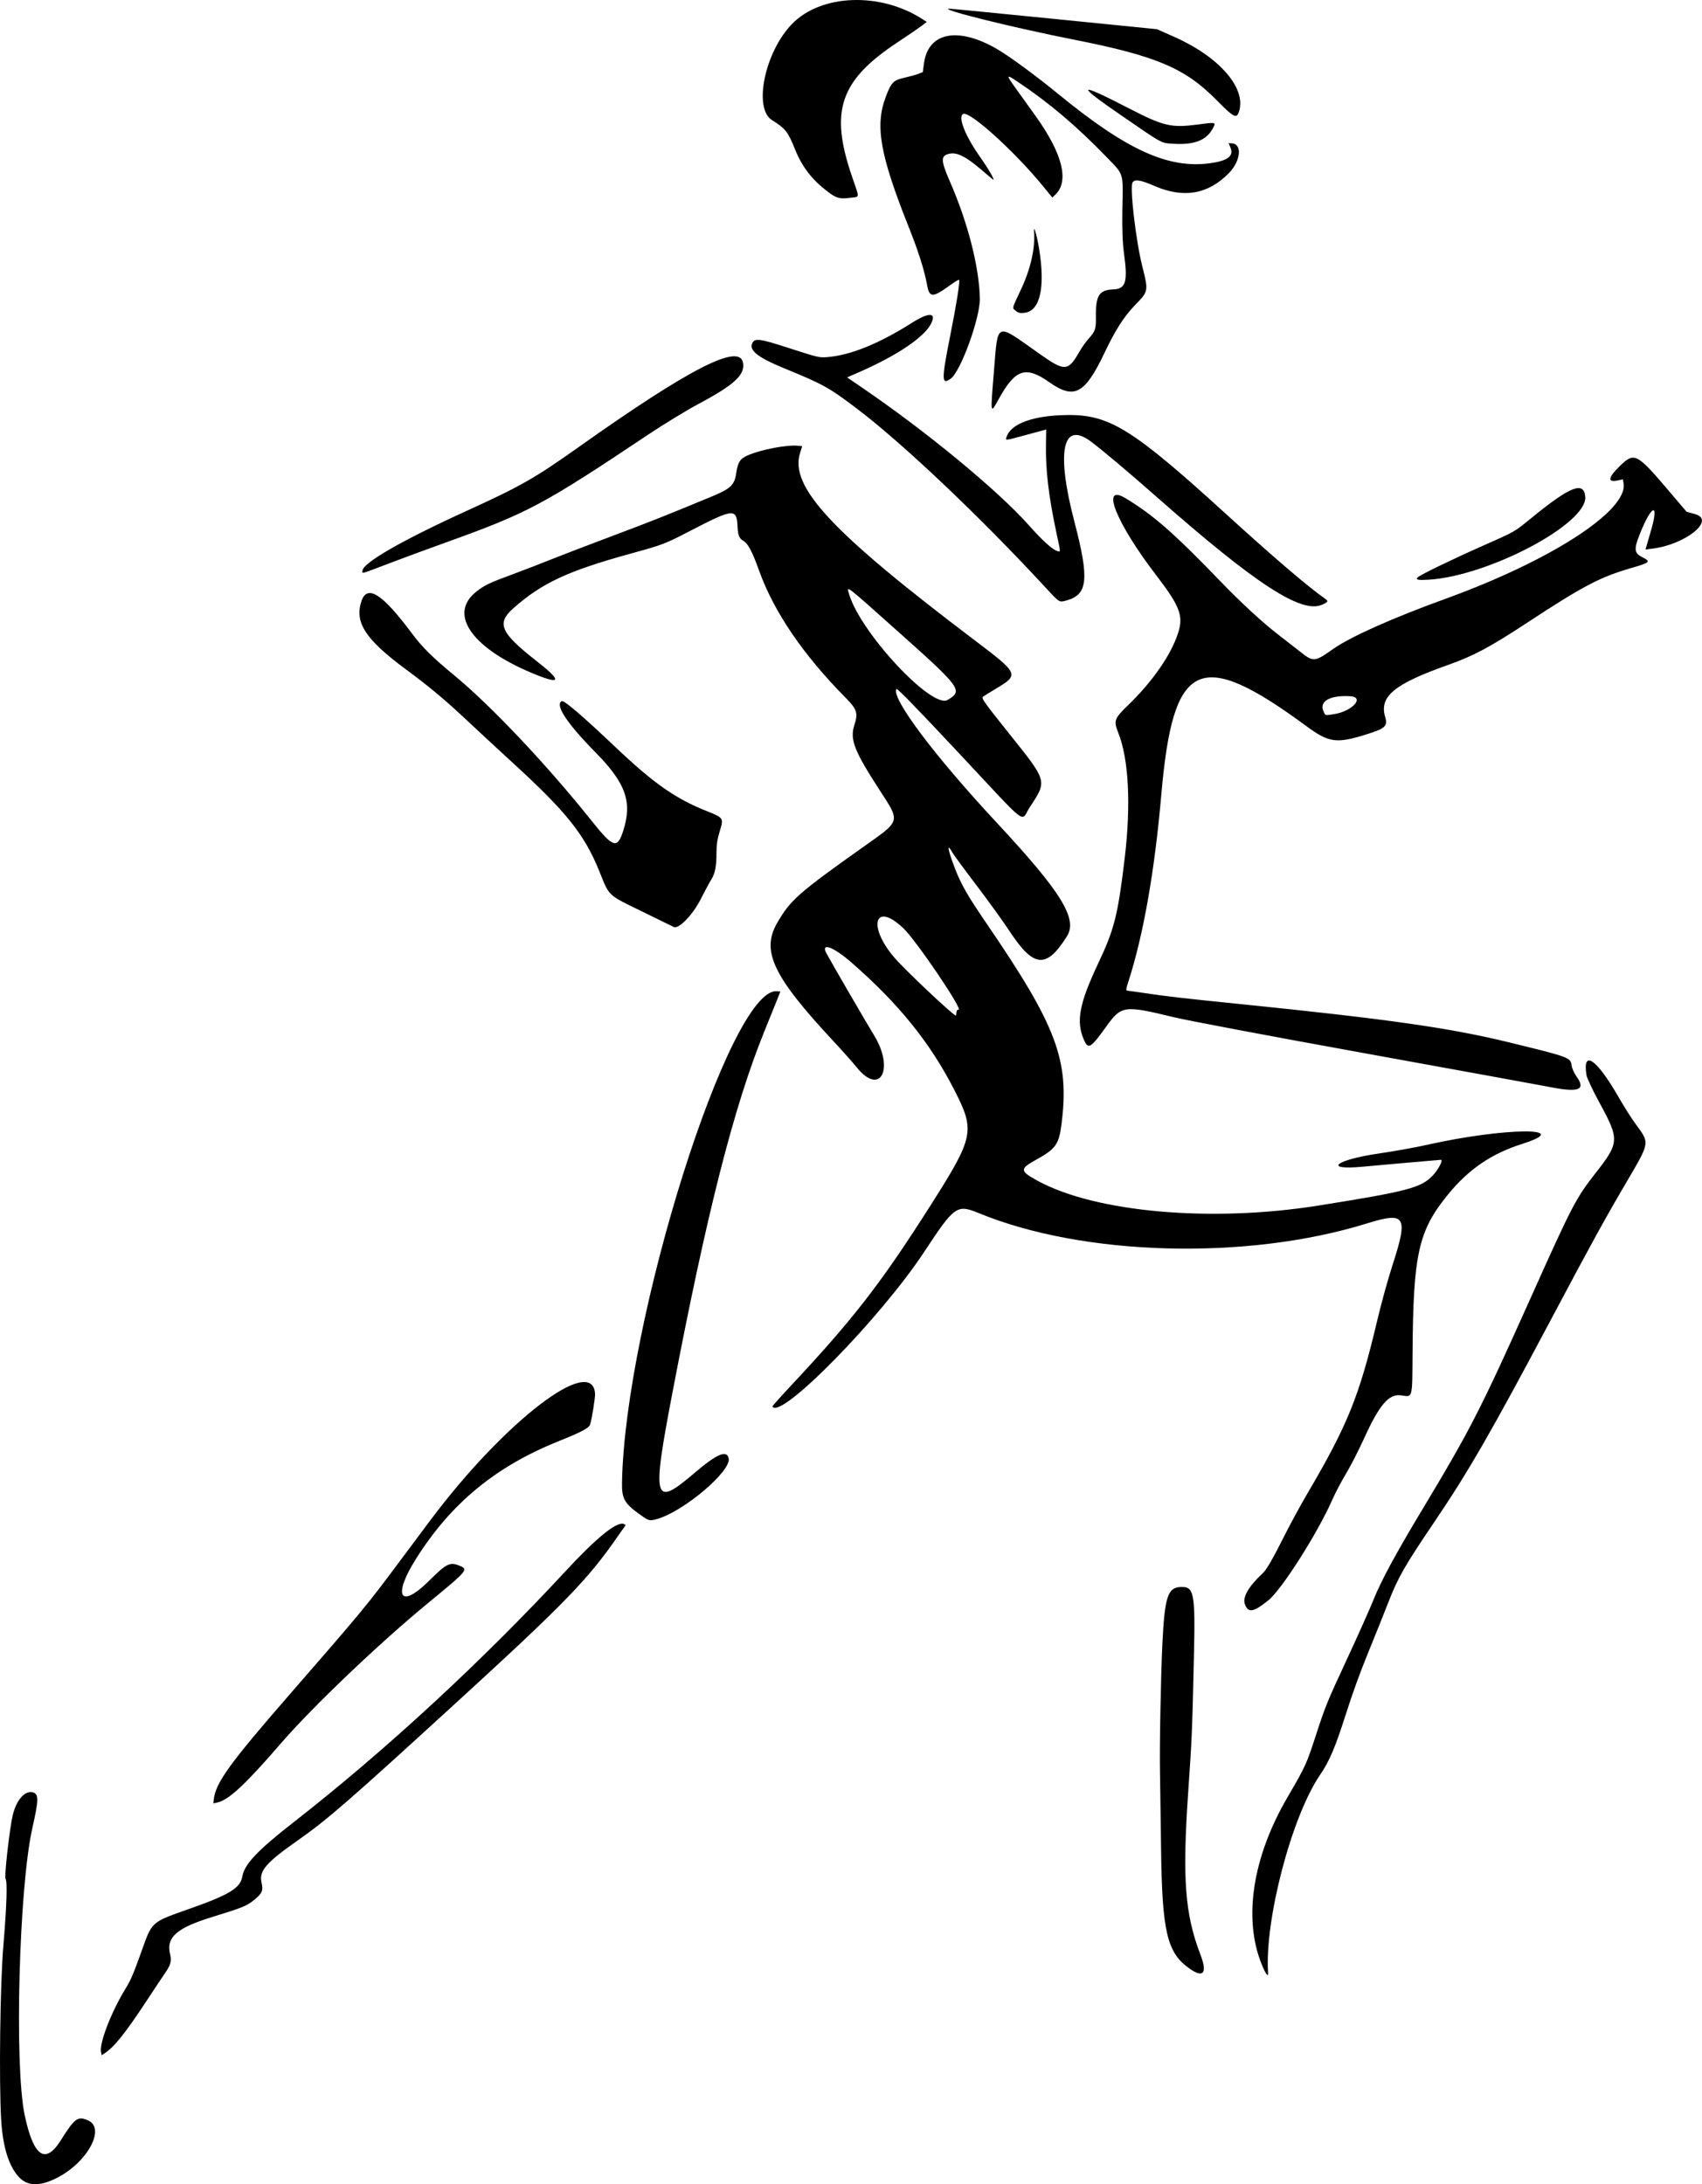
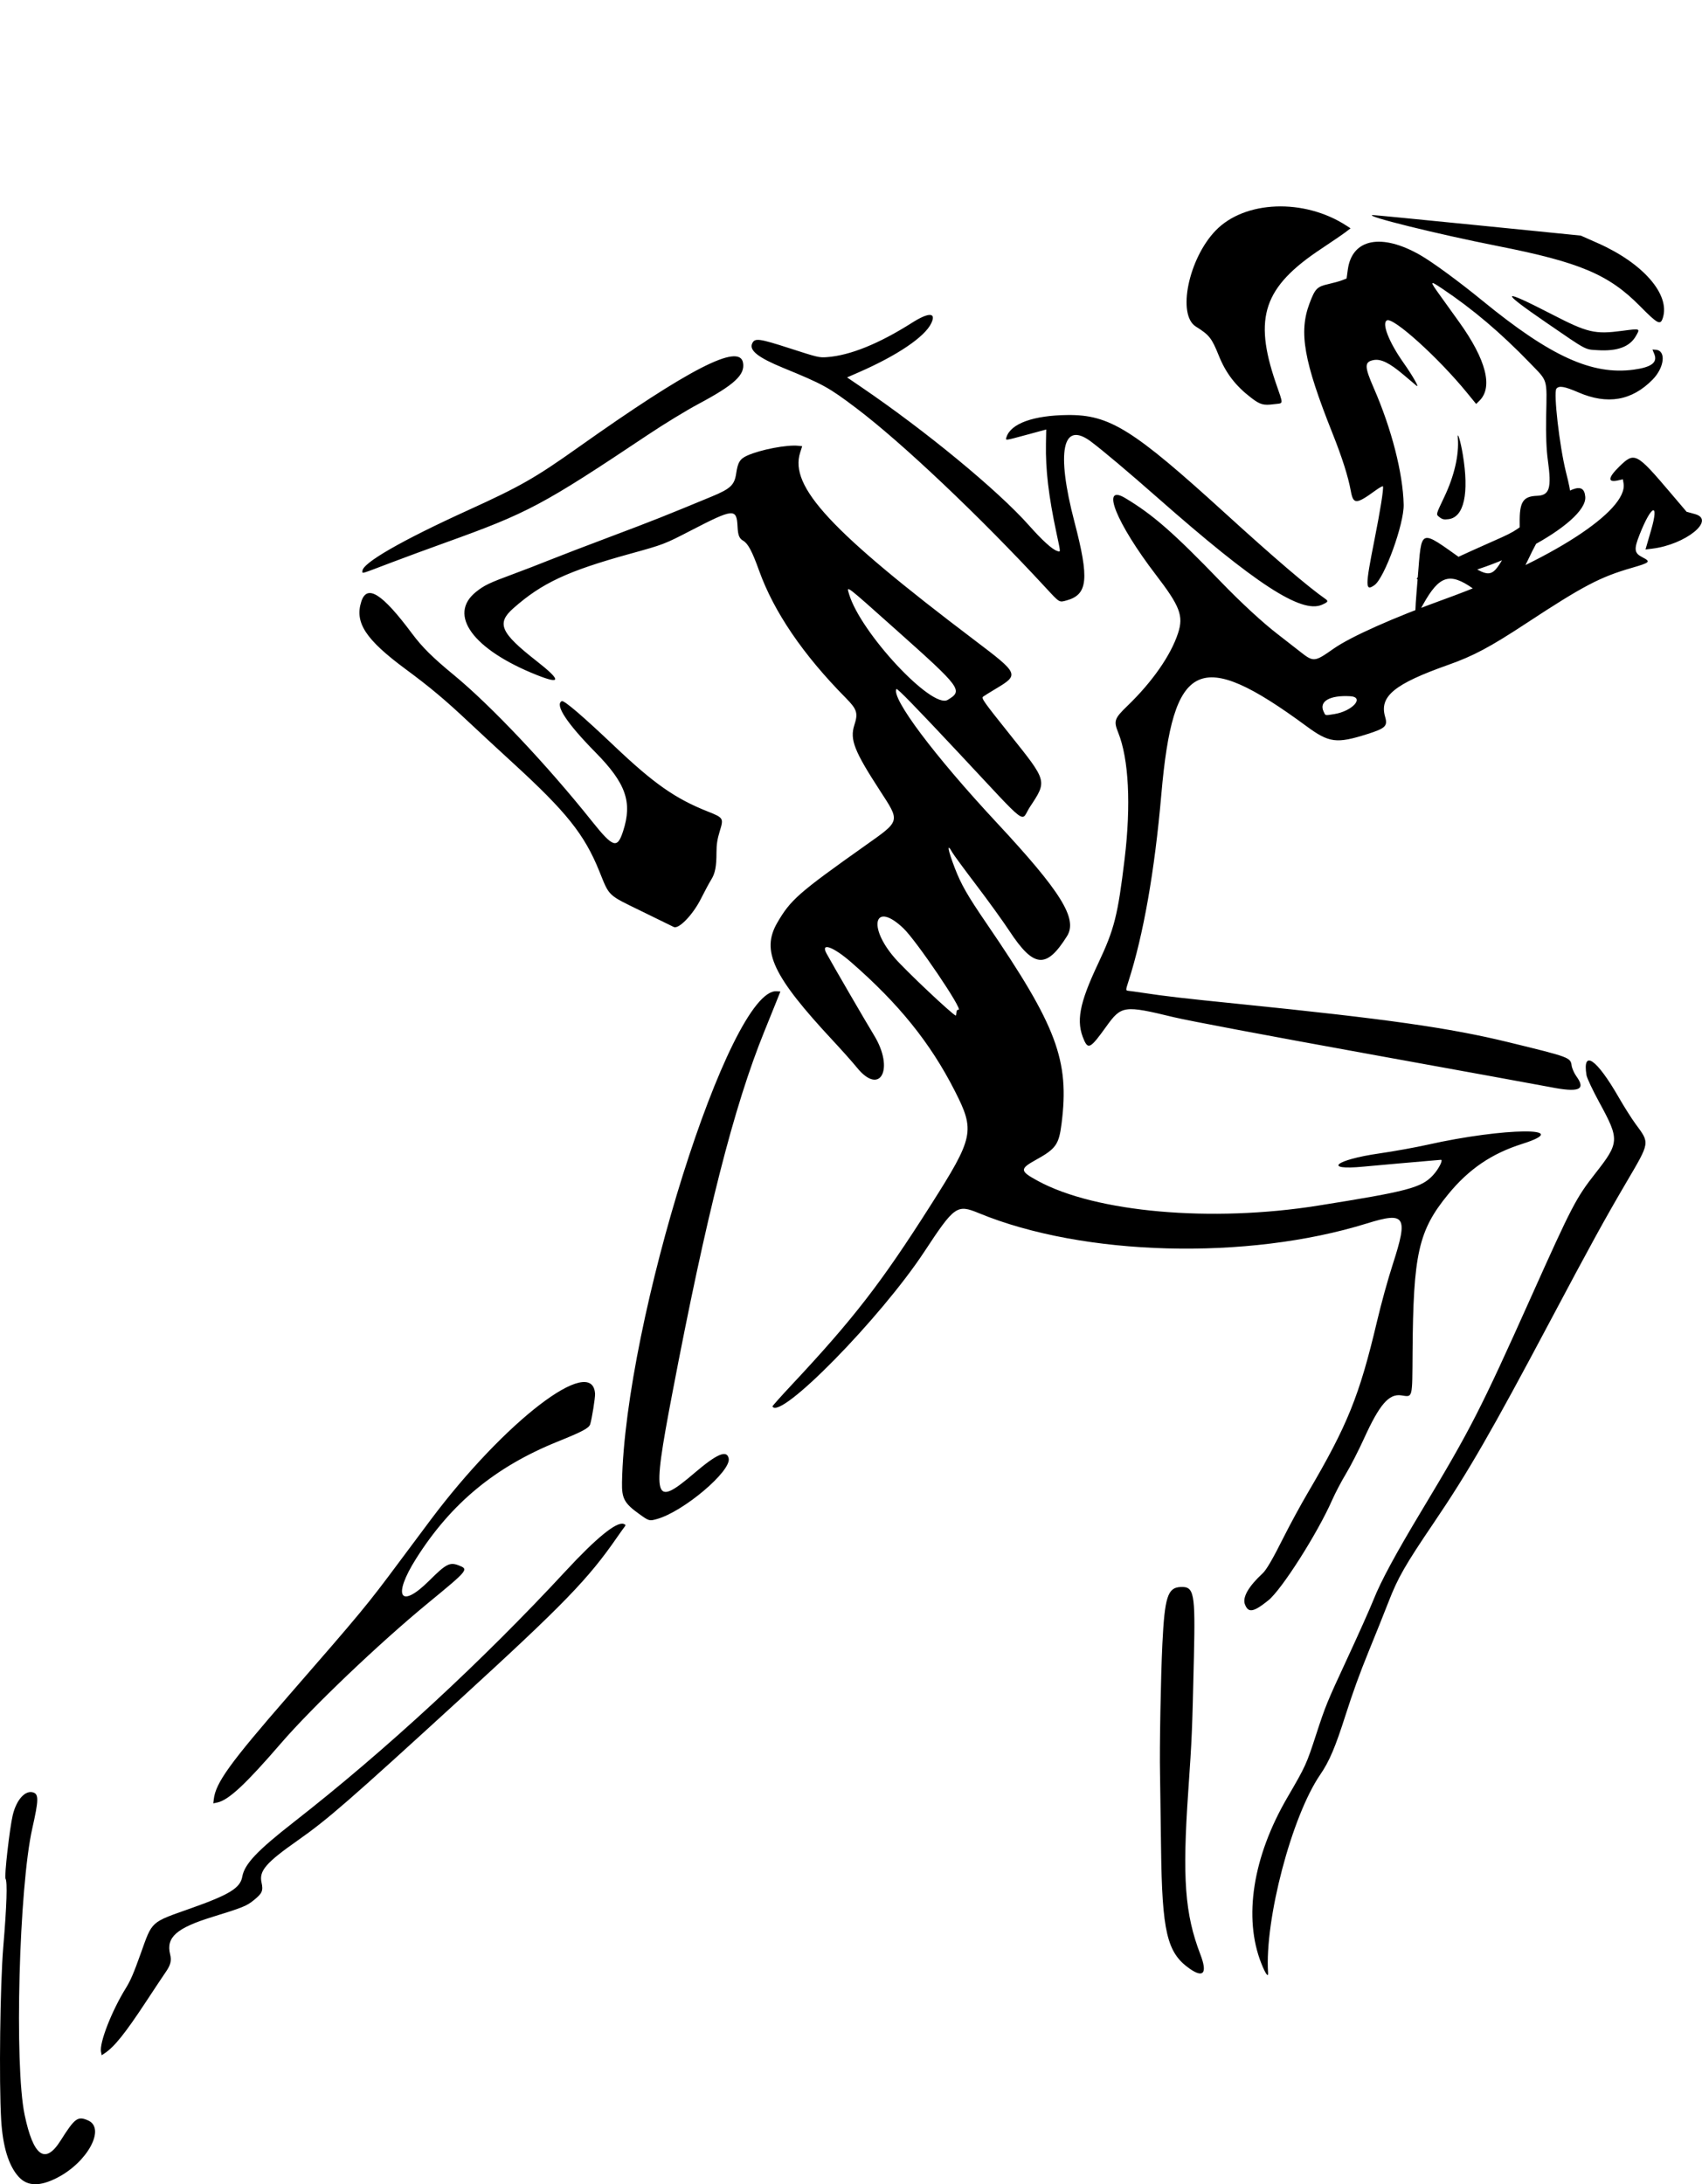
<svg xmlns="http://www.w3.org/2000/svg" height="1748.8" viewBox="0 0 1362.686 1748.8" width="1362.7" version="1.1">
-   <path d="m14.975 1742.9c-8.049-8.797-12.791-24.236-14.054-45.754-1.791-30.517-0.838-108.06 1.699-138.4 2.783-33.275 3.4-52.083 1.79-54.573-1.104-1.707 3.349-40.806 5.803-50.958 2.988-12.362 10.044-20.137 16.407-18.08 4.446 1.437 4.322 6.198-0.747 28.66-10.673 47.301-14.487 189.93-6.139 229.56 6.998 33.213 16.447 40 28.7 20.615 11.536-18.249 13.779-19.901 22.071-16.253 14.252 6.271-0.347 33.383-24.716 45.899-13.932 7.156-23.822 6.925-30.816-0.719zm65.89-100.09c-1.421-7.202 8.593-32.832 20.02-51.239 3.6-5.799 6.177-11.804 11.685-27.226 9.522-26.662 7.571-24.894 40.235-36.454 30.884-10.93 39.538-16.249 41.151-25.292 1.811-10.152 11.832-20.765 41.432-43.879 73.44-57.346 150.68-128.69 217.63-201 24.411-26.368 40.499-39.462 46.214-37.615 1.685 0.545 1.899 1.023 0.96 2.15-0.664 0.797-3.345 4.541-5.958 8.321-23.334 33.762-42.47 53.509-125.43 129.44-89.887 82.263-106.44 96.67-130.43 113.51-25.414 17.841-31.049 24.368-29.01 33.601 1.484 6.719 0.591 8.793-6.125 14.215-5.86 4.732-8.673 5.87-33.47 13.535-28.46 8.797-36.883 16.256-33.592 29.746 1.295 5.309 0.455 8.636-3.68 14.575-1.643 2.359-8.579 12.792-15.414 23.185-16.696 25.386-25.424 36.306-33.116 41.432l-2.563 1.708-0.534-2.709zm90.28-202.2c1.532-13.222 12.868-28.927 59.811-82.864 59.067-67.867 62.739-72.305 88.835-107.38 8.494-11.416 19.725-26.465 24.958-33.444 59.288-79.06 129.69-133.07 131.67-101.01 0.188 3.044-2.529 20.076-3.891 24.392-0.987 3.128-6.066 5.84-26.017 13.896-49.944 20.165-85.399 49.469-113.34 93.677-19.207 30.391-12.854 40.934 10.581 17.558 13.273-13.24 16.396-14.872 23.315-12.182 8.382 3.259 8.307 3.352-24.783 30.585-38.932 32.041-92.424 83.065-117.32 111.91-28.327 32.816-41.86 45.433-50.836 47.394l-3.365 0.735 0.378-3.265zm781.36 135.62c-18.201-12.752-22.103-29.295-22.926-97.176-0.334-27.565-0.703-54.168-0.819-59.119-0.458-19.395 0.605-77.708 1.894-103.96 1.828-37.231 4.242-44.823 14.413-45.338 11.055-0.56 12.005 4.378 10.818 56.285-1.363 59.664-1.569 64.544-4.513 107.14-4.84 70.038-2.738 98.336 9.724 130.85 5.704 14.884 2.509 19.093-8.591 11.316zm57.367-4.199c-14.49-36.573-6.86-85.306 20.79-132.79 14.835-25.475 15.231-26.346 23.365-51.323 7.116-21.852 8.612-25.505 24.137-58.932 9.103-19.6 18.8-41.294 21.549-48.209 5.874-14.778 17.667-36.612 38.389-71.077 39.367-65.475 47.088-80.553 87.996-171.82 32.319-72.106 35.776-78.759 51.034-98.204 19.5-24.852 19.636-27.163 3.346-57.041-5.281-9.686-9.904-19.498-10.274-21.805-3.363-20.969 8.057-13.126 25.786 17.71 4.333 7.536 10.386 17.11 13.45 21.274 11.568 15.72 11.802 14.236-7.422 47.006-17.378 29.623-28.456 49.792-60.535 110.22-47.539 89.551-65.97 121.52-93.303 161.85-23.253 34.31-28.942 44.236-36.48 63.657-3.289 8.474-10.495 26.451-16.013 39.948-6.863 16.786-12.632 32.688-18.258 50.324-8.409 26.363-13.076 37.342-20.446 48.106-22.781 33.269-44.516 115.9-41.717 158.61 0.269 4.102-2.101 0.804-5.393-7.507zm-498.05-359.8c-11.951-8.578-14.064-12.455-13.822-25.353 2.433-129.64 86.277-395.88 123.84-393.24l2.983 0.21-3.875 9.674c-2.131 5.321-6.167 15.317-8.969 22.215-24.508 60.347-46.39 146.48-73.9 290.87-16.304 85.578-14.824 90.711 18.068 62.638 17.906-15.283 25.84-18.634 27.273-11.519 2.059 10.224-36.238 42.563-57.403 48.473-6.146 1.716-6.348 1.66-14.194-3.972zm484.9 72.259c-2.094-5.613 2.876-14.3 14.152-24.735 3.077-2.848 8.104-11.483 16.861-28.967 4.983-9.949 13.618-25.839 19.189-35.309 31.918-54.267 41.408-77.72 55.464-137.09 3.653-15.429 8.672-33.616 12.798-46.381 12.407-38.379 10.053-42.052-20.798-32.465-95.8 29.771-226.95 26.282-310.75-8.266-17.478-7.206-19.409-5.84-43.498 30.752-35.183 53.445-115.78 135.59-121.69 124.03-0.146-0.286 6.845-8.118 15.535-17.406 49.371-52.766 71.638-81.558 111.14-143.71 34.64-54.5 35.674-59.413 19.273-91.618-19.525-38.34-44.71-69.592-82.917-102.89-14.374-12.529-24.751-16.212-19.727-7.002 4.907 8.995 32.209 55.988 37.939 65.303 16.679 27.11 5.081 49.154-13.66 25.963-3.204-3.965-11.793-13.616-19.088-21.447-48.168-51.711-57.721-71.931-44.635-94.474 10.677-18.392 16.967-23.908 70.562-61.878 28.251-20.015 27.93-18.809 11.682-43.83-20.693-31.867-24.261-41.004-20.526-52.558 3.1-9.589 2.155-12.581-6.851-21.695-34.219-34.625-57.566-68.914-69.441-101.99-5.547-15.447-8.827-21.614-12.703-23.879-3.178-1.857-4.195-4.39-4.535-11.288-0.732-14.881-2.986-14.683-37.785 3.315-20.715 10.714-21.552 11.034-48.199 18.389-50.09 13.827-70.662 23.429-93.537 43.661-13.636 12.06-10.362 19.532 18.446 42.097 20.004 15.668 20.081 19.178 0.25 11.278-50.957-20.298-71.356-48.17-48.635-66.454 6.57-5.287 10.652-7.245 29.95-14.363 8.204-3.026 21.172-8.028 28.818-11.116 7.646-3.088 30.052-11.684 49.791-19.102 32.233-12.113 42.904-16.345 80.42-31.896 14.822-6.144 18.033-9.18 19.373-18.315 1.328-9.054 3.016-11.771 8.976-14.447 10.547-4.735 31.798-8.793 40.81-7.792l3.08 0.342-1.614 5.03c-8.777 27.358 24.37 63.045 139.48 150.17 35.869 27.149 36.094 27.664 17.029 39.058-4.456 2.663-8.936 5.449-9.956 6.192-1.717 1.251-0.141 3.495 21.381 30.433 30.107 37.684 29.887 36.883 15.954 58.018-7.803 11.836 0.915 18.462-56.85-43.212-34.63-36.974-49.446-52.176-49.983-51.285-4.312 7.151 30.391 53.408 80.125 106.8 51.745 55.552 65.154 77.162 56.481 91.021-16.576 26.487-26.645 25.575-46.194-4.186-4.88-7.429-16.779-23.916-26.441-36.637-9.663-12.721-18.33-24.511-19.26-26.201-4.599-8.351-3.577-2.024 2.024 12.531 5.071 13.179 10.155 22.057 25.372 44.31 56.311 82.344 66.544 109.64 60.11 160.35-2.124 16.739-4.499 20.097-20.492 28.962-13.212 7.324-13.051 8.978 1.649 16.958 46.301 25.135 138.88 33.287 224.07 19.73 72.075-11.469 82.824-14.308 92.154-24.34 4.497-4.835 8.422-12.536 6.299-12.359-16.011 1.335-52.963 4.593-61.812 5.45-33.263 3.222-22.916-5.448 12.612-10.567 11.519-1.66 28.847-4.789 38.507-6.954 61.688-13.825 118.85-14.334 75.817-0.676-24.582 7.801-42.75 20.181-59.298 40.403-23.801 29.086-27.941 47.514-28.481 126.78-0.256 37.478 0.264 35.52-9.055 34.155-9.876-1.447-17.401 7.279-29.806 34.56-4.351 9.568-10.849 22.251-14.442 28.184-3.592 5.933-8.581 15.434-11.085 21.114-11.809 26.781-40.431 71.742-51.128 80.316-11.911 9.546-16.042 10.234-18.699 3.112zm-231-473.69c0.119-1.775 0.621-2.448 1.738-2.328 3.955 0.423-33.67-55.182-44.095-65.166-23.166-22.187-29.145-1.734-6.951 23.779 8.753 10.062 45.404 44.66 48.809 46.074 0.183 0.076 0.407-0.985 0.499-2.358zm-7.013-250.41c12.55-7.481 11.177-9.352-41.015-55.909-41.882-37.36-40.03-35.954-37.876-28.736 9.212 30.878 66.312 92.142 78.891 84.644zm-244.22 169.59c-28.517-13.904-26.318-11.84-34.722-32.588-11.856-29.272-26.213-47.262-68.913-86.353-11.15-10.208-27.347-25.206-35.992-33.328-18.673-17.544-30.581-27.518-50.034-41.908-32.144-23.778-41.014-37.299-35.552-54.192 4.559-14.099 16.603-6.528 40.434 25.416 8.35 11.192 16.468 19.255 33.577 33.347 29.776 24.526 74.621 71.998 110.53 117.01 17.089 21.42 20.406 22.482 25.077 8.033 7.526-23.277 2.244-38.304-22.17-63.076-22.861-23.195-32.651-38.075-26.964-40.983 1.759-0.899 16.585 11.78 42.237 36.119 31.601 29.984 48.593 41.887 74.519 52.199 12.77 5.079 12.949 5.369 9.763 15.735-1.967 6.399-2.641 10.765-2.644 17.117-0.004 11.301-1.07 16.761-4.264 21.839-1.448 2.303-5.139 9.169-8.2 15.259-6.516 12.961-17.974 24.748-21.869 22.499-0.266-0.154-11.433-5.618-24.815-12.143zm353.47 102.81c-6.616-14.736-3.983-29.067 11.281-61.403 12.96-27.454 15.714-38.342 21.174-83.694 5.209-43.264 3.339-80.017-5.147-101.19-3.74-9.333-3.071-11.249 7.478-21.431 19.941-19.245 34.782-40.6 40.494-58.268 4.434-13.713 1.522-21.379-17.6-46.332-31.997-41.756-44.803-73.715-24.715-61.679 22.122 13.255 38.508 27.585 76.189 66.628 16.599 17.199 33.965 33.219 46.126 42.551 5.104 3.916 12.746 9.867 16.982 13.224 11.494 9.108 11.97 9.077 27.46-1.796 13.704-9.619 47.512-24.703 89.308-39.848 84.801-30.727 146.53-70.69 142.9-92.518l-0.543-3.271-3.968 0.889c-8.423 1.886-8.036-2.15 1.059-11.054 12.263-12.006 13.604-11.314 41.345 21.349l12.56 14.788 6.712 1.856c16.904 4.674-7.404 24.389-34.128 27.68l-5.473 0.674 4.518-15.597c6.614-22.836 0.261-20.33-9.229 3.64-4.716 11.91-4.343 14.842 2.317 18.235 6.814 3.472 6.067 4.212-8.476 8.405-25.433 7.332-38.953 14.425-84.361 44.262-29.38 19.304-42.424 26.254-62.869 33.496-43.183 15.295-55.145 25.184-50.345 41.619 2.137 7.319 0.234 9.143-14.347 13.754-24.592 7.776-30.509 7.011-48.572-6.282-85.876-63.198-106.91-53.295-116.3 54.766-5.31 61.102-14.298 112.2-26.285 149.43-2.31 7.175-2.312 7.402-0.085 7.608 1.263 0.117 6.58 0.86 11.815 1.65 17.96 2.712 31.79 4.311 76.489 8.844 118.8 12.05 168.76 19.143 216.04 30.677 49.073 11.97 49.608 12.168 50.554 18.7 0.332 2.291 2.038 6.143 3.791 8.561 7.91 10.909 2.108 13.229-21.412 8.562-5.082-1.008-70.557-12.947-145.5-26.531-81.159-14.71-144.05-26.585-155.54-29.365-39.842-9.647-41.828-9.367-54.024 7.624-12.3 17.137-14.294 18.353-17.687 10.794zm200.21-261.04c14.609-2.279 24.757-13.626 12.806-14.319-16.29-0.945-25.098 4.122-21.265 12.232 1.654 3.501 0.777 3.285 8.459 2.086zm-778.01-114.48c-0.338-6.291 31.206-24.466 84.817-48.873 41.476-18.881 53.473-25.723 87.77-50.055 89.057-63.18 129.28-83.86 132.15-67.949 1.753 9.706-6.881 17.682-35.864 33.133-9.461 5.043-27.449 16.017-39.973 24.385-84.759 56.631-96.182 62.716-162.44 86.539-13.685 4.921-32.948 12.014-42.806 15.762-26.043 9.903-23.543 9.157-23.656 7.057zm547.09 13.293c-52.87-57.22-115-116.09-151.91-143.95-21.96-16.57-26.16-18.89-58.23-32.05-20.099-8.248-27.431-14.018-24.885-19.582 2.07-4.522 5.381-4.083 30.531 4.049 21.99 7.11 23.075 7.366 29.293 6.915 18.462-1.339 41.625-10.695 68.135-27.52 13.475-8.552 19.633-8.372 15.383 0.45-5.253 10.903-27.073 25.672-57.791 39.113l-9.568 4.187 11.47 7.808c51.818 35.277 109.42 82.794 134.14 110.65 10.577 11.921 18.545 19.183 22.424 20.437 3.078 0.995 3.104 2.142-0.32-13.931-6.402-30.049-8.885-51.078-8.494-71.946l0.212-11.312-15.774 4.269c-17.773 4.809-16.975 4.721-16.02 1.768 3.504-10.836 21.6-17.352 48.947-17.624 33.542-0.334 52.252 11.337 126.25 78.745 39.196 35.707 66.464 59.019 80.074 68.454 2.618 1.815 2.149 2.603-2.828 4.753-16.516 7.135-53.196-16.786-131.52-85.772-23.005-20.263-43.567-37.595-53.205-44.848-22.937-17.259-28.113 7.756-13.307 64.312 11.955 45.668 10.726 58.05-6.235 62.778-6.078 1.694-5.51 2.038-16.771-10.149zm297.88-8.343c2.173-2.088 27.175-14.208 51.885-25.153 26.884-11.908 24.868-10.745 40.093-23.142 30.314-24.684 41.066-28.808 42.119-16.153 1.79 21.507-77.161 63.323-125.3 66.366-8.606 0.544-10.85 0.055-8.797-1.917zm-339.32-165.25c3.277-39.86 0.83-38.919 36.152-13.902 20.572 14.57 23.129 14.459 32.212-1.404 2.033-3.55 5.496-8.418 7.695-10.817 4.997-5.45 5.691-7.605 5.546-17.213-0.257-16.992 2.594-21.504 13.852-21.919 10.083-0.372 11.797-6.008 8.677-28.534-1.18-8.518-1.627-20.248-1.34-35.167 0.592-30.774 1.571-27.543-12.886-42.51-23.504-24.333-45.646-43.108-70.414-59.709-10.039-6.729-10.167-6.326-1.724 5.402 3.928 5.456 10.889 15.152 15.468 21.546 21.52 30.046 27.146 52.029 16.095 62.883l-2.597 2.55-7.331-8.976c-22.873-28.005-58.916-60.599-64.089-57.954-4.345 2.221 1.518 17.293 13.149 33.805 7.593 10.779 13.225 20.714 10.482 18.491-0.687-0.557-5.38-4.513-10.429-8.791-11.174-9.469-18.072-12.844-23.93-11.71-7.409 1.434-7.384 5.085 0.15 22.337 14.297 32.739 23.393 68.198 23.961 93.401 0.349 15.494-15.322 58.725-23.359 64.439-7.451 5.297-7.465 1.202-0.116-35.771 4.751-23.904 7.469-40.919 6.915-43.286-0.119-0.509-2.838 0.981-6.041 3.312-15.362 11.178-17.715 11.244-19.681 0.558-2.197-11.941-6.905-26.764-14.8-46.594-22.877-57.462-26.981-80.666-18.334-103.67 4.494-11.954 6.019-13.517 15.22-15.591 4.089-0.922 9.025-2.299 10.968-3.061l3.534-1.385 0.979-7.163c3.384-24.752 27.092-29.407 58.243-11.437 9.895 5.708 31.07 21.257 49.685 36.484 54.372 44.475 87.689 59.638 121.04 55.084 14.136-1.93 19.165-5.727 16.442-12.411l-1.5-3.683 2.647 0.177c8.451 0.566 7.005 14.189-2.539 23.902-16.632 16.927-36.152 20.286-59.418 10.225-11.166-4.829-15.504-5.56-17.597-2.967-2.445 3.029 2.451 45.862 7.618 66.642 5.173 20.805 5.24 20.434-5.65 31.686-8.797 9.091-15.742 19.926-24.272 37.869-15.916 33.482-24.342 37.997-44.456 23.823-18.679-13.163-27.031-10.503-39.962 12.729-7.378 13.255-7.211 14.106-4.265-21.722zm16.817-48.608c-2.221-1.852-2.269-1.684 4.405-15.705 8.015-16.84 11.906-33.716 10.86-47.114-0.503-6.443 2.206 2.506 3.965 13.098 5.167 31.12 1.001 50.148-11.333 51.765-3.944 0.517-5.222 0.186-7.897-2.044zm-150.26-95.16c-12.448-9.551-20.187-19.633-25.845-33.67-5.711-14.169-7.59-16.55-18.422-23.339-15.097-9.462-5.823-54.367 15.874-76.865 23.275-24.134 70.804-25.924 104.67-3.943l3.352 2.176-4.071 3.105c-2.239 1.708-11.023 7.715-19.519 13.349-45.943 30.465-54.202 54.747-36.378 106.96 6.428 18.828 6.66 16.348-1.633 17.425-8.221 1.068-10.855 0.309-18.027-5.194zm236.23-60.21c-37.898-26.026-36.528-27.795 4.955-6.402 28.286 14.587 34.047 15.929 55.955 13.041 14.674-1.935 14.497-2.004 10.876 4.262-4.954 8.573-14.862 12.206-30.606 11.223-10.451-0.652-7.985 0.673-41.18-22.124zm74.87-13.399c-24.74-25.039-48.1-34.898-113.17-47.757-49-9.686-107.37-24.126-100.72-24.919 0.601-0.072 38.361 3.603 83.91 8.166l82.817 8.296 13.599 6.02c36.312 16.074 58.154 41.185 52.102 59.901-1.961 6.065-4.023 4.985-18.541-9.708z" />
+   <path d="m14.975 1742.9c-8.049-8.797-12.791-24.236-14.054-45.754-1.791-30.517-0.838-108.06 1.699-138.4 2.783-33.275 3.4-52.083 1.79-54.573-1.104-1.707 3.349-40.806 5.803-50.958 2.988-12.362 10.044-20.137 16.407-18.08 4.446 1.437 4.322 6.198-0.747 28.66-10.673 47.301-14.487 189.93-6.139 229.56 6.998 33.213 16.447 40 28.7 20.615 11.536-18.249 13.779-19.901 22.071-16.253 14.252 6.271-0.347 33.383-24.716 45.899-13.932 7.156-23.822 6.925-30.816-0.719zm65.89-100.09c-1.421-7.202 8.593-32.832 20.02-51.239 3.6-5.799 6.177-11.804 11.685-27.226 9.522-26.662 7.571-24.894 40.235-36.454 30.884-10.93 39.538-16.249 41.151-25.292 1.811-10.152 11.832-20.765 41.432-43.879 73.44-57.346 150.68-128.69 217.63-201 24.411-26.368 40.499-39.462 46.214-37.615 1.685 0.545 1.899 1.023 0.96 2.15-0.664 0.797-3.345 4.541-5.958 8.321-23.334 33.762-42.47 53.509-125.43 129.44-89.887 82.263-106.44 96.67-130.43 113.51-25.414 17.841-31.049 24.368-29.01 33.601 1.484 6.719 0.591 8.793-6.125 14.215-5.86 4.732-8.673 5.87-33.47 13.535-28.46 8.797-36.883 16.256-33.592 29.746 1.295 5.309 0.455 8.636-3.68 14.575-1.643 2.359-8.579 12.792-15.414 23.185-16.696 25.386-25.424 36.306-33.116 41.432l-2.563 1.708-0.534-2.709zm90.28-202.2c1.532-13.222 12.868-28.927 59.811-82.864 59.067-67.867 62.739-72.305 88.835-107.38 8.494-11.416 19.725-26.465 24.958-33.444 59.288-79.06 129.69-133.07 131.67-101.01 0.188 3.044-2.529 20.076-3.891 24.392-0.987 3.128-6.066 5.84-26.017 13.896-49.944 20.165-85.399 49.469-113.34 93.677-19.207 30.391-12.854 40.934 10.581 17.558 13.273-13.24 16.396-14.872 23.315-12.182 8.382 3.259 8.307 3.352-24.783 30.585-38.932 32.041-92.424 83.065-117.32 111.91-28.327 32.816-41.86 45.433-50.836 47.394l-3.365 0.735 0.378-3.265zm781.36 135.62c-18.201-12.752-22.103-29.295-22.926-97.176-0.334-27.565-0.703-54.168-0.819-59.119-0.458-19.395 0.605-77.708 1.894-103.96 1.828-37.231 4.242-44.823 14.413-45.338 11.055-0.56 12.005 4.378 10.818 56.285-1.363 59.664-1.569 64.544-4.513 107.14-4.84 70.038-2.738 98.336 9.724 130.85 5.704 14.884 2.509 19.093-8.591 11.316zm57.367-4.199c-14.49-36.573-6.86-85.306 20.79-132.79 14.835-25.475 15.231-26.346 23.365-51.323 7.116-21.852 8.612-25.505 24.137-58.932 9.103-19.6 18.8-41.294 21.549-48.209 5.874-14.778 17.667-36.612 38.389-71.077 39.367-65.475 47.088-80.553 87.996-171.82 32.319-72.106 35.776-78.759 51.034-98.204 19.5-24.852 19.636-27.163 3.346-57.041-5.281-9.686-9.904-19.498-10.274-21.805-3.363-20.969 8.057-13.126 25.786 17.71 4.333 7.536 10.386 17.11 13.45 21.274 11.568 15.72 11.802 14.236-7.422 47.006-17.378 29.623-28.456 49.792-60.535 110.22-47.539 89.551-65.97 121.52-93.303 161.85-23.253 34.31-28.942 44.236-36.48 63.657-3.289 8.474-10.495 26.451-16.013 39.948-6.863 16.786-12.632 32.688-18.258 50.324-8.409 26.363-13.076 37.342-20.446 48.106-22.781 33.269-44.516 115.9-41.717 158.61 0.269 4.102-2.101 0.804-5.393-7.507zm-498.05-359.8c-11.951-8.578-14.064-12.455-13.822-25.353 2.433-129.64 86.277-395.88 123.84-393.24l2.983 0.21-3.875 9.674c-2.131 5.321-6.167 15.317-8.969 22.215-24.508 60.347-46.39 146.48-73.9 290.87-16.304 85.578-14.824 90.711 18.068 62.638 17.906-15.283 25.84-18.634 27.273-11.519 2.059 10.224-36.238 42.563-57.403 48.473-6.146 1.716-6.348 1.66-14.194-3.972zm484.9 72.259c-2.094-5.613 2.876-14.3 14.152-24.735 3.077-2.848 8.104-11.483 16.861-28.967 4.983-9.949 13.618-25.839 19.189-35.309 31.918-54.267 41.408-77.72 55.464-137.09 3.653-15.429 8.672-33.616 12.798-46.381 12.407-38.379 10.053-42.052-20.798-32.465-95.8 29.771-226.95 26.282-310.75-8.266-17.478-7.206-19.409-5.84-43.498 30.752-35.183 53.445-115.78 135.59-121.69 124.03-0.146-0.286 6.845-8.118 15.535-17.406 49.371-52.766 71.638-81.558 111.14-143.71 34.64-54.5 35.674-59.413 19.273-91.618-19.525-38.34-44.71-69.592-82.917-102.89-14.374-12.529-24.751-16.212-19.727-7.002 4.907 8.995 32.209 55.988 37.939 65.303 16.679 27.11 5.081 49.154-13.66 25.963-3.204-3.965-11.793-13.616-19.088-21.447-48.168-51.711-57.721-71.931-44.635-94.474 10.677-18.392 16.967-23.908 70.562-61.878 28.251-20.015 27.93-18.809 11.682-43.83-20.693-31.867-24.261-41.004-20.526-52.558 3.1-9.589 2.155-12.581-6.851-21.695-34.219-34.625-57.566-68.914-69.441-101.99-5.547-15.447-8.827-21.614-12.703-23.879-3.178-1.857-4.195-4.39-4.535-11.288-0.732-14.881-2.986-14.683-37.785 3.315-20.715 10.714-21.552 11.034-48.199 18.389-50.09 13.827-70.662 23.429-93.537 43.661-13.636 12.06-10.362 19.532 18.446 42.097 20.004 15.668 20.081 19.178 0.25 11.278-50.957-20.298-71.356-48.17-48.635-66.454 6.57-5.287 10.652-7.245 29.95-14.363 8.204-3.026 21.172-8.028 28.818-11.116 7.646-3.088 30.052-11.684 49.791-19.102 32.233-12.113 42.904-16.345 80.42-31.896 14.822-6.144 18.033-9.18 19.373-18.315 1.328-9.054 3.016-11.771 8.976-14.447 10.547-4.735 31.798-8.793 40.81-7.792l3.08 0.342-1.614 5.03c-8.777 27.358 24.37 63.045 139.48 150.17 35.869 27.149 36.094 27.664 17.029 39.058-4.456 2.663-8.936 5.449-9.956 6.192-1.717 1.251-0.141 3.495 21.381 30.433 30.107 37.684 29.887 36.883 15.954 58.018-7.803 11.836 0.915 18.462-56.85-43.212-34.63-36.974-49.446-52.176-49.983-51.285-4.312 7.151 30.391 53.408 80.125 106.8 51.745 55.552 65.154 77.162 56.481 91.021-16.576 26.487-26.645 25.575-46.194-4.186-4.88-7.429-16.779-23.916-26.441-36.637-9.663-12.721-18.33-24.511-19.26-26.201-4.599-8.351-3.577-2.024 2.024 12.531 5.071 13.179 10.155 22.057 25.372 44.31 56.311 82.344 66.544 109.64 60.11 160.35-2.124 16.739-4.499 20.097-20.492 28.962-13.212 7.324-13.051 8.978 1.649 16.958 46.301 25.135 138.88 33.287 224.07 19.73 72.075-11.469 82.824-14.308 92.154-24.34 4.497-4.835 8.422-12.536 6.299-12.359-16.011 1.335-52.963 4.593-61.812 5.45-33.263 3.222-22.916-5.448 12.612-10.567 11.519-1.66 28.847-4.789 38.507-6.954 61.688-13.825 118.85-14.334 75.817-0.676-24.582 7.801-42.75 20.181-59.298 40.403-23.801 29.086-27.941 47.514-28.481 126.78-0.256 37.478 0.264 35.52-9.055 34.155-9.876-1.447-17.401 7.279-29.806 34.56-4.351 9.568-10.849 22.251-14.442 28.184-3.592 5.933-8.581 15.434-11.085 21.114-11.809 26.781-40.431 71.742-51.128 80.316-11.911 9.546-16.042 10.234-18.699 3.112zm-231-473.69c0.119-1.775 0.621-2.448 1.738-2.328 3.955 0.423-33.67-55.182-44.095-65.166-23.166-22.187-29.145-1.734-6.951 23.779 8.753 10.062 45.404 44.66 48.809 46.074 0.183 0.076 0.407-0.985 0.499-2.358zm-7.013-250.41c12.55-7.481 11.177-9.352-41.015-55.909-41.882-37.36-40.03-35.954-37.876-28.736 9.212 30.878 66.312 92.142 78.891 84.644zm-244.22 169.59c-28.517-13.904-26.318-11.84-34.722-32.588-11.856-29.272-26.213-47.262-68.913-86.353-11.15-10.208-27.347-25.206-35.992-33.328-18.673-17.544-30.581-27.518-50.034-41.908-32.144-23.778-41.014-37.299-35.552-54.192 4.559-14.099 16.603-6.528 40.434 25.416 8.35 11.192 16.468 19.255 33.577 33.347 29.776 24.526 74.621 71.998 110.53 117.01 17.089 21.42 20.406 22.482 25.077 8.033 7.526-23.277 2.244-38.304-22.17-63.076-22.861-23.195-32.651-38.075-26.964-40.983 1.759-0.899 16.585 11.78 42.237 36.119 31.601 29.984 48.593 41.887 74.519 52.199 12.77 5.079 12.949 5.369 9.763 15.735-1.967 6.399-2.641 10.765-2.644 17.117-0.004 11.301-1.07 16.761-4.264 21.839-1.448 2.303-5.139 9.169-8.2 15.259-6.516 12.961-17.974 24.748-21.869 22.499-0.266-0.154-11.433-5.618-24.815-12.143zm353.47 102.81c-6.616-14.736-3.983-29.067 11.281-61.403 12.96-27.454 15.714-38.342 21.174-83.694 5.209-43.264 3.339-80.017-5.147-101.19-3.74-9.333-3.071-11.249 7.478-21.431 19.941-19.245 34.782-40.6 40.494-58.268 4.434-13.713 1.522-21.379-17.6-46.332-31.997-41.756-44.803-73.715-24.715-61.679 22.122 13.255 38.508 27.585 76.189 66.628 16.599 17.199 33.965 33.219 46.126 42.551 5.104 3.916 12.746 9.867 16.982 13.224 11.494 9.108 11.97 9.077 27.46-1.796 13.704-9.619 47.512-24.703 89.308-39.848 84.801-30.727 146.53-70.69 142.9-92.518l-0.543-3.271-3.968 0.889c-8.423 1.886-8.036-2.15 1.059-11.054 12.263-12.006 13.604-11.314 41.345 21.349l12.56 14.788 6.712 1.856c16.904 4.674-7.404 24.389-34.128 27.68l-5.473 0.674 4.518-15.597c6.614-22.836 0.261-20.33-9.229 3.64-4.716 11.91-4.343 14.842 2.317 18.235 6.814 3.472 6.067 4.212-8.476 8.405-25.433 7.332-38.953 14.425-84.361 44.262-29.38 19.304-42.424 26.254-62.869 33.496-43.183 15.295-55.145 25.184-50.345 41.619 2.137 7.319 0.234 9.143-14.347 13.754-24.592 7.776-30.509 7.011-48.572-6.282-85.876-63.198-106.91-53.295-116.3 54.766-5.31 61.102-14.298 112.2-26.285 149.43-2.31 7.175-2.312 7.402-0.085 7.608 1.263 0.117 6.58 0.86 11.815 1.65 17.96 2.712 31.79 4.311 76.489 8.844 118.8 12.05 168.76 19.143 216.04 30.677 49.073 11.97 49.608 12.168 50.554 18.7 0.332 2.291 2.038 6.143 3.791 8.561 7.91 10.909 2.108 13.229-21.412 8.562-5.082-1.008-70.557-12.947-145.5-26.531-81.159-14.71-144.05-26.585-155.54-29.365-39.842-9.647-41.828-9.367-54.024 7.624-12.3 17.137-14.294 18.353-17.687 10.794zm200.21-261.04c14.609-2.279 24.757-13.626 12.806-14.319-16.29-0.945-25.098 4.122-21.265 12.232 1.654 3.501 0.777 3.285 8.459 2.086zm-778.01-114.48c-0.338-6.291 31.206-24.466 84.817-48.873 41.476-18.881 53.473-25.723 87.77-50.055 89.057-63.18 129.28-83.86 132.15-67.949 1.753 9.706-6.881 17.682-35.864 33.133-9.461 5.043-27.449 16.017-39.973 24.385-84.759 56.631-96.182 62.716-162.44 86.539-13.685 4.921-32.948 12.014-42.806 15.762-26.043 9.903-23.543 9.157-23.656 7.057zm547.09 13.293c-52.87-57.22-115-116.09-151.91-143.95-21.96-16.57-26.16-18.89-58.23-32.05-20.099-8.248-27.431-14.018-24.885-19.582 2.07-4.522 5.381-4.083 30.531 4.049 21.99 7.11 23.075 7.366 29.293 6.915 18.462-1.339 41.625-10.695 68.135-27.52 13.475-8.552 19.633-8.372 15.383 0.45-5.253 10.903-27.073 25.672-57.791 39.113l-9.568 4.187 11.47 7.808c51.818 35.277 109.42 82.794 134.14 110.65 10.577 11.921 18.545 19.183 22.424 20.437 3.078 0.995 3.104 2.142-0.32-13.931-6.402-30.049-8.885-51.078-8.494-71.946l0.212-11.312-15.774 4.269c-17.773 4.809-16.975 4.721-16.02 1.768 3.504-10.836 21.6-17.352 48.947-17.624 33.542-0.334 52.252 11.337 126.25 78.745 39.196 35.707 66.464 59.019 80.074 68.454 2.618 1.815 2.149 2.603-2.828 4.753-16.516 7.135-53.196-16.786-131.52-85.772-23.005-20.263-43.567-37.595-53.205-44.848-22.937-17.259-28.113 7.756-13.307 64.312 11.955 45.668 10.726 58.05-6.235 62.778-6.078 1.694-5.51 2.038-16.771-10.149zm297.88-8.343c2.173-2.088 27.175-14.208 51.885-25.153 26.884-11.908 24.868-10.745 40.093-23.142 30.314-24.684 41.066-28.808 42.119-16.153 1.79 21.507-77.161 63.323-125.3 66.366-8.606 0.544-10.85 0.055-8.797-1.917zc3.277-39.86 0.83-38.919 36.152-13.902 20.572 14.57 23.129 14.459 32.212-1.404 2.033-3.55 5.496-8.418 7.695-10.817 4.997-5.45 5.691-7.605 5.546-17.213-0.257-16.992 2.594-21.504 13.852-21.919 10.083-0.372 11.797-6.008 8.677-28.534-1.18-8.518-1.627-20.248-1.34-35.167 0.592-30.774 1.571-27.543-12.886-42.51-23.504-24.333-45.646-43.108-70.414-59.709-10.039-6.729-10.167-6.326-1.724 5.402 3.928 5.456 10.889 15.152 15.468 21.546 21.52 30.046 27.146 52.029 16.095 62.883l-2.597 2.55-7.331-8.976c-22.873-28.005-58.916-60.599-64.089-57.954-4.345 2.221 1.518 17.293 13.149 33.805 7.593 10.779 13.225 20.714 10.482 18.491-0.687-0.557-5.38-4.513-10.429-8.791-11.174-9.469-18.072-12.844-23.93-11.71-7.409 1.434-7.384 5.085 0.15 22.337 14.297 32.739 23.393 68.198 23.961 93.401 0.349 15.494-15.322 58.725-23.359 64.439-7.451 5.297-7.465 1.202-0.116-35.771 4.751-23.904 7.469-40.919 6.915-43.286-0.119-0.509-2.838 0.981-6.041 3.312-15.362 11.178-17.715 11.244-19.681 0.558-2.197-11.941-6.905-26.764-14.8-46.594-22.877-57.462-26.981-80.666-18.334-103.67 4.494-11.954 6.019-13.517 15.22-15.591 4.089-0.922 9.025-2.299 10.968-3.061l3.534-1.385 0.979-7.163c3.384-24.752 27.092-29.407 58.243-11.437 9.895 5.708 31.07 21.257 49.685 36.484 54.372 44.475 87.689 59.638 121.04 55.084 14.136-1.93 19.165-5.727 16.442-12.411l-1.5-3.683 2.647 0.177c8.451 0.566 7.005 14.189-2.539 23.902-16.632 16.927-36.152 20.286-59.418 10.225-11.166-4.829-15.504-5.56-17.597-2.967-2.445 3.029 2.451 45.862 7.618 66.642 5.173 20.805 5.24 20.434-5.65 31.686-8.797 9.091-15.742 19.926-24.272 37.869-15.916 33.482-24.342 37.997-44.456 23.823-18.679-13.163-27.031-10.503-39.962 12.729-7.378 13.255-7.211 14.106-4.265-21.722zm16.817-48.608c-2.221-1.852-2.269-1.684 4.405-15.705 8.015-16.84 11.906-33.716 10.86-47.114-0.503-6.443 2.206 2.506 3.965 13.098 5.167 31.12 1.001 50.148-11.333 51.765-3.944 0.517-5.222 0.186-7.897-2.044zm-150.26-95.16c-12.448-9.551-20.187-19.633-25.845-33.67-5.711-14.169-7.59-16.55-18.422-23.339-15.097-9.462-5.823-54.367 15.874-76.865 23.275-24.134 70.804-25.924 104.67-3.943l3.352 2.176-4.071 3.105c-2.239 1.708-11.023 7.715-19.519 13.349-45.943 30.465-54.202 54.747-36.378 106.96 6.428 18.828 6.66 16.348-1.633 17.425-8.221 1.068-10.855 0.309-18.027-5.194zm236.23-60.21c-37.898-26.026-36.528-27.795 4.955-6.402 28.286 14.587 34.047 15.929 55.955 13.041 14.674-1.935 14.497-2.004 10.876 4.262-4.954 8.573-14.862 12.206-30.606 11.223-10.451-0.652-7.985 0.673-41.18-22.124zm74.87-13.399c-24.74-25.039-48.1-34.898-113.17-47.757-49-9.686-107.37-24.126-100.72-24.919 0.601-0.072 38.361 3.603 83.91 8.166l82.817 8.296 13.599 6.02c36.312 16.074 58.154 41.185 52.102 59.901-1.961 6.065-4.023 4.985-18.541-9.708z" />
</svg>